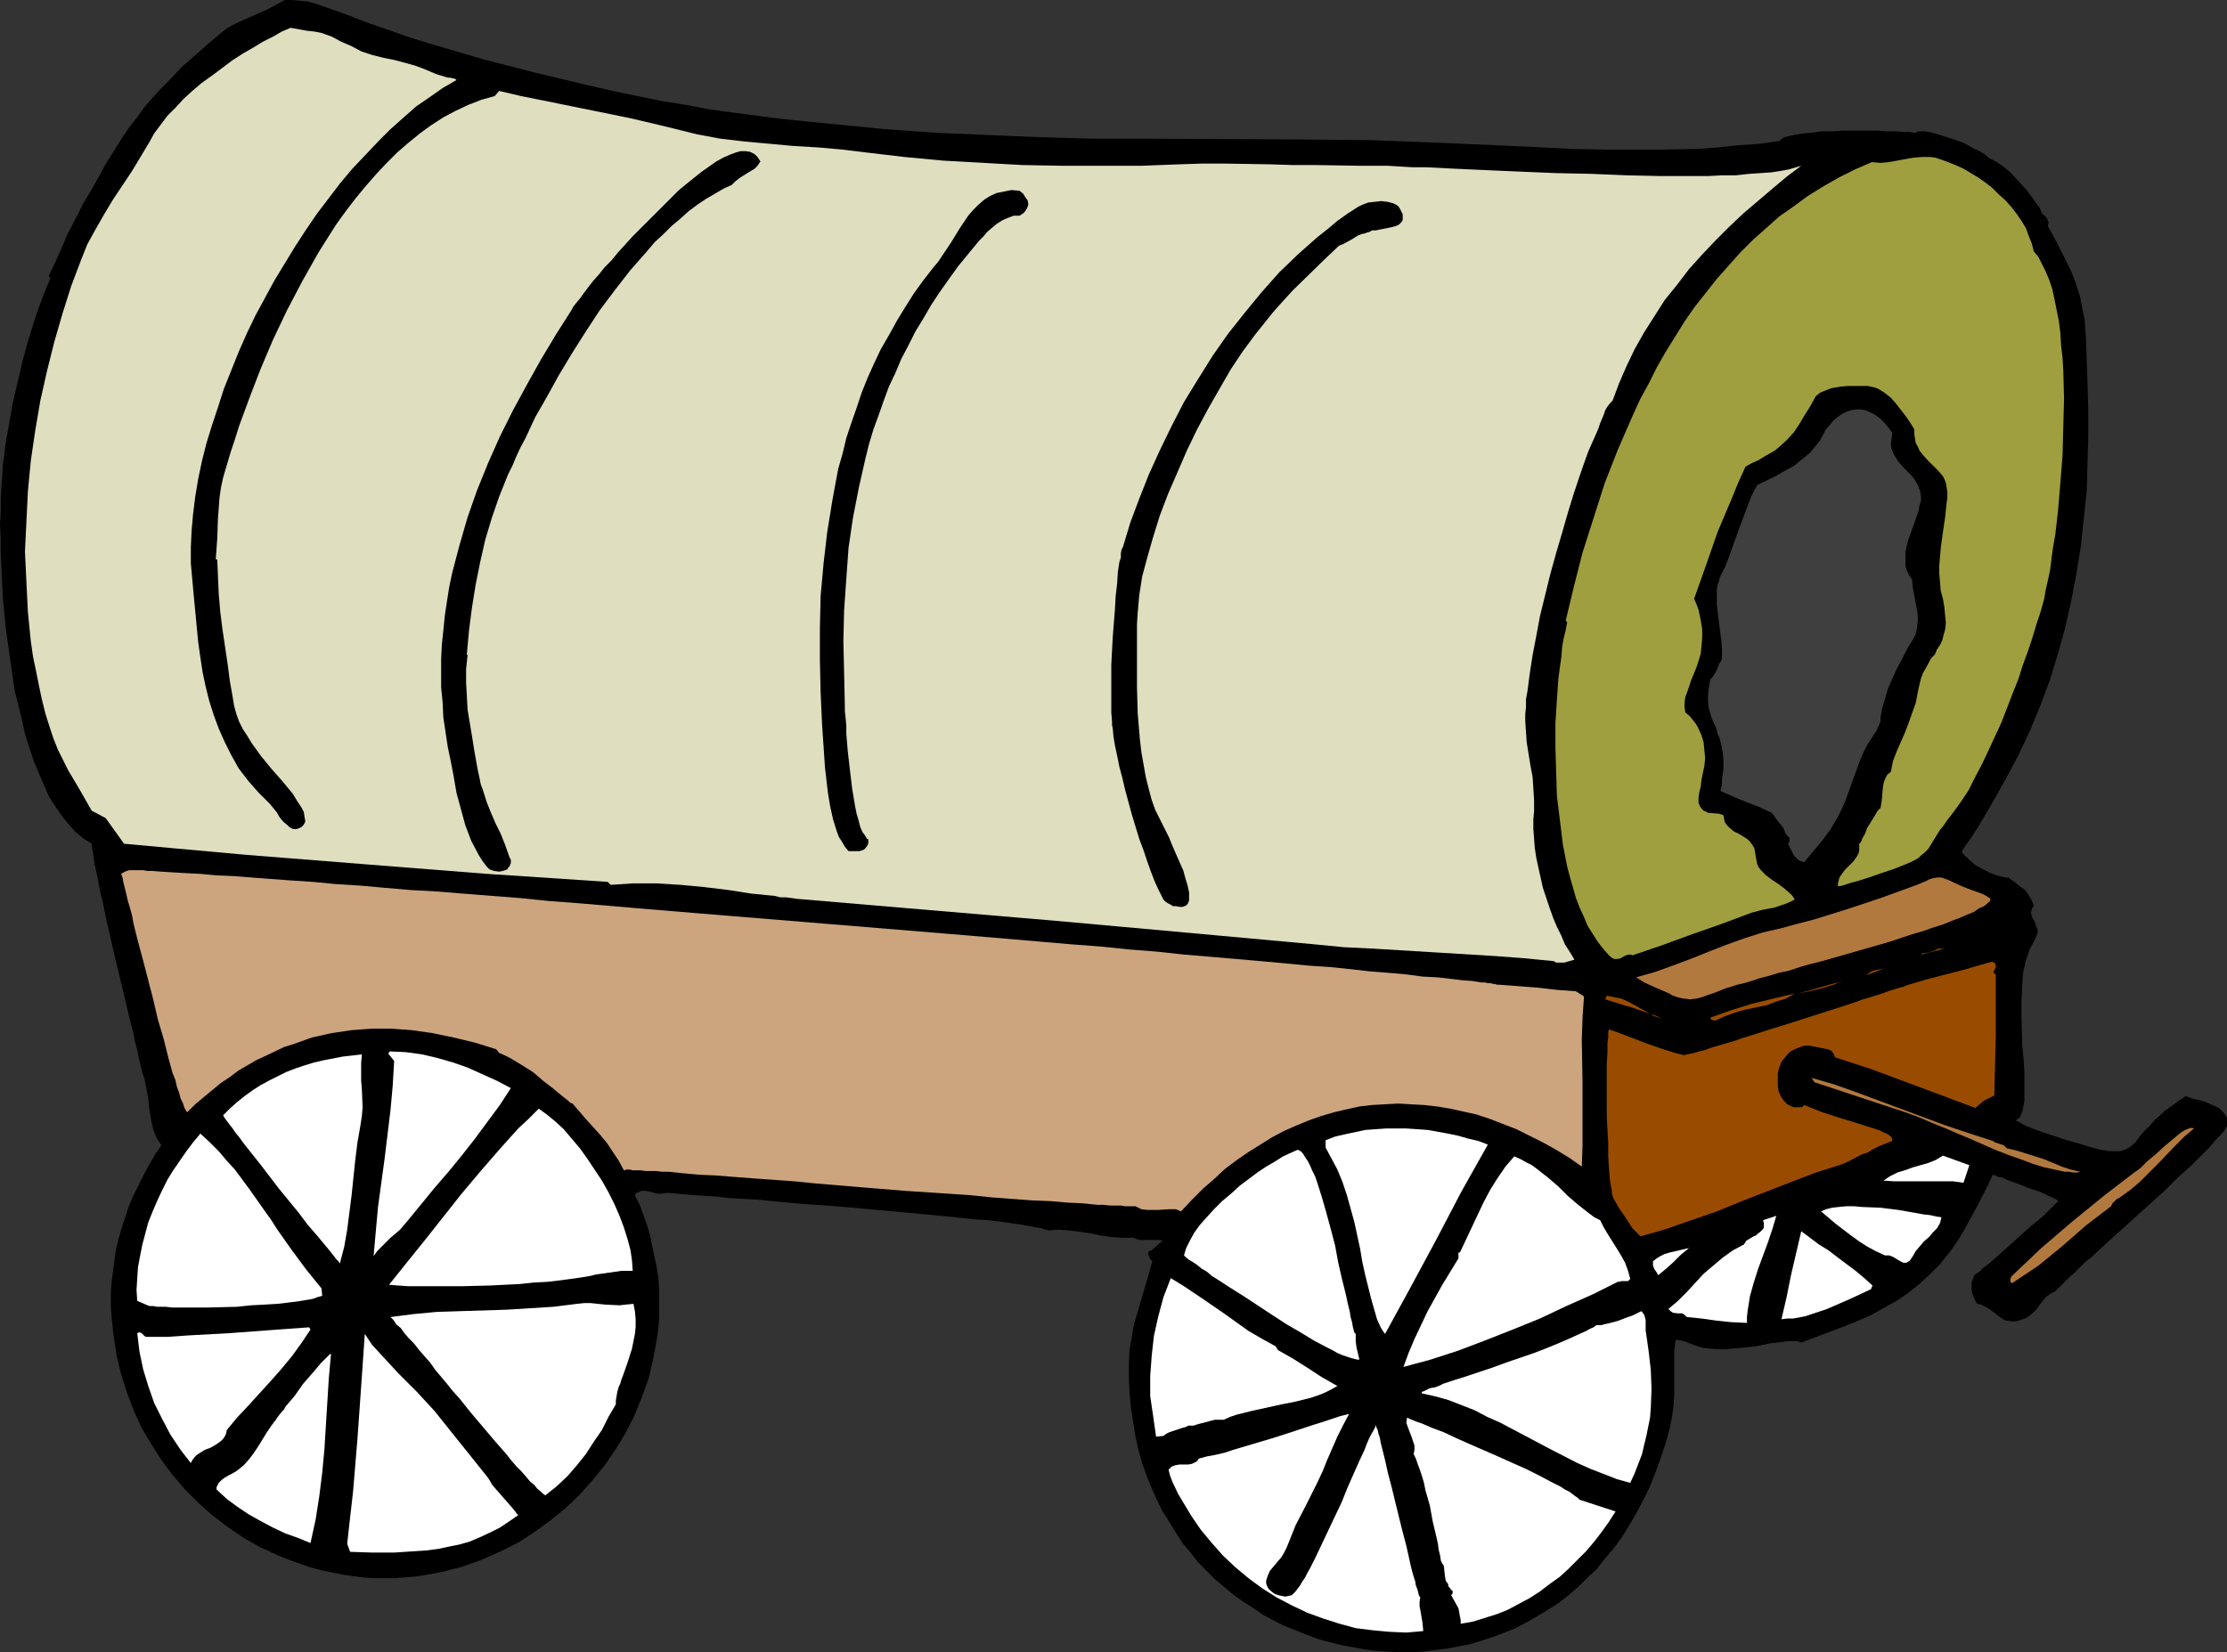
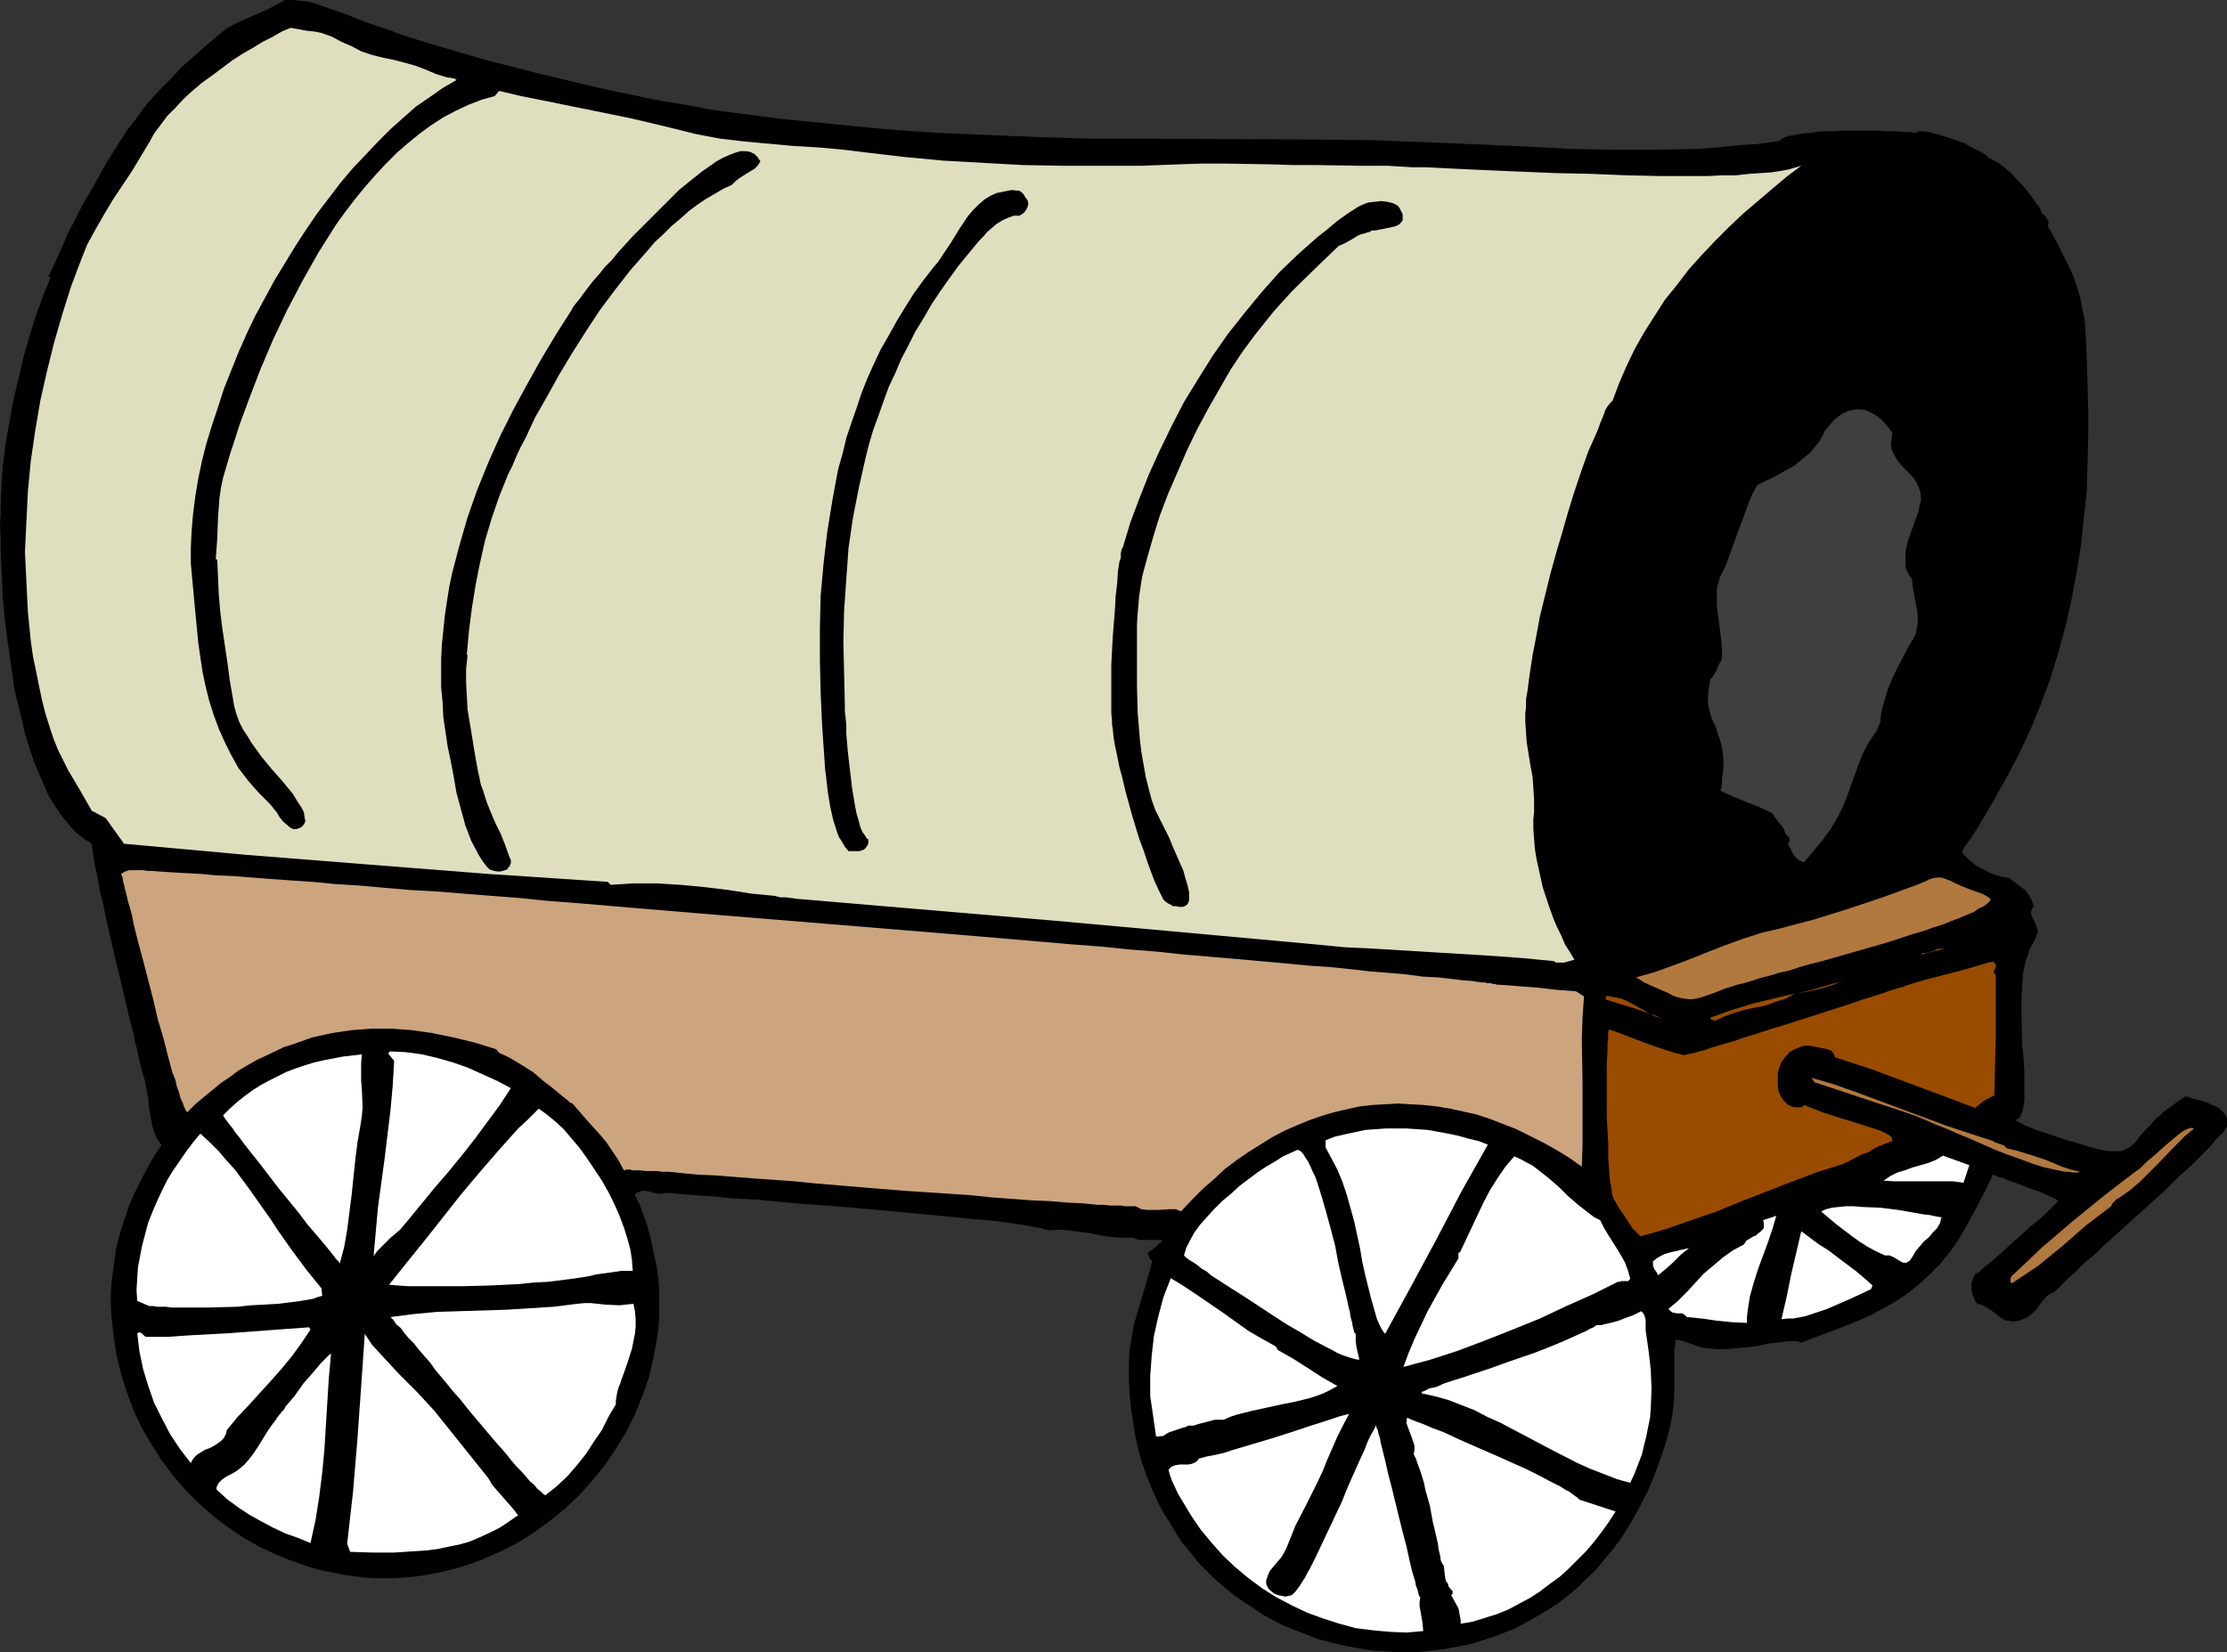
<svg xmlns="http://www.w3.org/2000/svg" xmlns:ns1="http://sodipodi.sourceforge.net/DTD/sodipodi-0.dtd" xmlns:ns2="http://www.inkscape.org/namespaces/inkscape" version="1.0" width="129.724mm" height="96.276mm" id="svg37" ns1:docname="Covered Wagon 04.wmf">
  <rect width="100%" height="100%" fill="#333333" stroke="none" />
  <ns1:namedview id="namedview37" pagecolor="#ffffff" bordercolor="#000000" borderopacity="0.25" ns2:showpageshadow="2" ns2:pageopacity="0.0" ns2:pagecheckerboard="0" ns2:deskcolor="#d1d1d1" ns2:document-units="mm" />
  <defs id="defs1">
    <pattern id="WMFhbasepattern" patternUnits="userSpaceOnUse" width="6" height="6" x="0" y="0" />
  </defs>
  <path style="fill:#000000;fill-opacity:1;fill-rule:evenodd;stroke:none" d="m 391.88,31.023 0.162,-0.323 0.323,-0.162 0.485,-0.323 0.646,-0.162 0.646,-0.162 0.808,-0.162 1.778,-0.323 1.939,-0.162 2.262,-0.323 h 2.424 l 2.424,-0.162 h 5.171 2.262 l 2.262,0.162 h 2.101 l 1.778,0.162 h 0.646 0.646 l 0.646,0.162 h 0.485 l 0.485,-0.323 h 0.646 0.808 l 1.131,0.162 1.131,0.323 1.131,0.323 2.586,0.808 2.747,0.969 1.131,0.646 1.131,0.646 1.131,0.485 0.808,0.485 0.646,0.485 0.485,0.485 0.646,0.323 0.646,0.323 0.808,0.485 0.97,0.646 0.808,0.646 0.97,0.808 1.778,1.939 1.778,1.939 1.454,1.939 0.646,0.969 0.646,0.808 0.323,0.646 0.323,0.808 0.646,0.485 0.485,0.646 0.323,0.808 -0.162,0.808 2.101,3.878 1.939,3.878 0.97,1.939 0.808,1.939 0.646,1.939 0.646,2.101 0.485,2.585 0.485,2.262 0.162,2.262 0.162,2.424 0.162,4.524 0.162,4.847 0.162,5.978 v 5.817 l -0.162,5.978 -0.162,5.978 -0.646,5.978 -0.646,6.14 -0.97,5.978 -1.131,5.978 -1.293,5.817 -1.616,5.817 -1.778,5.817 -2.101,5.655 -2.262,5.494 -2.586,5.494 -2.747,5.171 -2.909,5.171 -1.616,2.747 -1.616,2.747 -1.778,2.747 -0.97,1.293 -0.808,1.293 0.162,0.485 0.485,0.485 0.97,0.969 1.293,1.131 1.454,0.808 1.616,0.808 1.616,0.646 1.293,0.323 0.808,0.162 h 0.485 l 1.131,0.808 1.454,1.131 1.131,0.808 0.808,1.131 0.646,1.131 0.485,1.293 -0.323,0.323 -0.162,0.485 -0.162,0.485 v 0.323 l 0.323,0.969 0.485,0.808 0.323,0.969 0.323,0.808 v 0.646 l -0.162,0.485 -0.162,0.485 -0.323,0.646 -0.485,0.969 -0.646,1.131 -0.323,1.131 -0.485,1.293 -0.646,2.908 -0.162,2.908 -0.162,3.232 v 3.07 l 0.162,6.463 0.323,3.232 0.162,2.908 v 2.585 2.424 1.131 l -0.162,0.969 -0.162,0.808 -0.162,0.808 -0.323,0.646 -0.162,0.485 -0.485,0.323 -0.485,0.323 0.97,0.485 1.131,0.646 2.424,0.969 2.424,0.808 2.424,0.808 1.939,0.646 1.778,0.485 1.616,0.485 1.454,0.485 1.293,0.323 1.131,0.323 1.131,0.162 0.97,0.162 h 0.808 0.808 0.646 l 0.646,-0.162 1.131,-0.485 0.97,-0.646 0.808,-0.808 0.808,-1.131 0.97,-1.131 1.293,-1.293 1.293,-1.454 0.97,-0.808 0.808,-0.808 1.131,-0.808 1.131,-0.808 1.293,-0.969 1.293,-0.808 1.293,0.485 1.454,0.323 1.616,0.485 1.454,0.646 1.454,0.646 0.485,0.485 0.485,0.485 0.485,0.646 0.323,0.646 v 0.646 0.808 0.323 l -0.323,0.485 -0.485,0.808 -0.646,0.646 -0.808,0.808 -0.808,0.969 -0.97,1.131 -1.131,1.131 -1.293,1.293 -1.293,1.293 -2.909,2.585 -3.07,3.07 -3.232,2.908 -6.626,5.978 -3.232,2.908 -2.909,2.747 -1.454,1.131 -1.293,1.293 -1.131,1.131 -1.131,0.969 -0.97,0.969 -0.808,0.808 -0.646,0.646 -0.646,0.646 -0.97,0.485 -0.97,0.646 -0.808,0.969 -0.646,0.808 -0.646,0.969 -0.808,0.808 -0.97,0.808 -0.485,0.323 -0.808,0.323 -0.97,0.323 -0.808,0.162 h -0.646 l -0.808,-0.162 h -0.485 l -0.646,-0.323 -0.97,-0.646 -0.97,-0.808 -1.131,-0.808 -1.131,-0.646 -0.646,-0.323 -0.808,-0.162 -0.485,-0.646 -0.323,-0.808 -0.323,-0.808 -0.162,-0.808 v -0.808 -0.808 l 0.323,-0.808 0.323,-0.808 0.162,-0.162 0.162,-0.162 0.323,-0.162 0.485,-0.323 0.808,-0.808 1.293,-0.969 1.293,-1.131 1.454,-1.293 3.232,-2.908 3.232,-2.908 1.616,-1.293 1.293,-1.131 1.131,-1.131 0.97,-0.969 0.323,-0.323 0.323,-0.323 0.323,-0.162 v -0.162 l -0.162,-0.162 -0.485,-0.323 -0.646,-0.323 -0.808,-0.323 -0.97,-0.485 -1.131,-0.485 -2.424,-0.808 -1.131,-0.485 -1.293,-0.485 -2.262,-0.808 -0.97,-0.485 -0.97,-0.162 -0.646,-0.323 -0.485,-0.162 -0.97,2.101 -0.97,1.939 -1.939,3.716 -1.939,3.555 -1.778,3.07 -1.939,2.747 -2.101,2.585 -2.262,2.262 -2.262,2.101 -2.424,1.939 -2.586,1.777 -2.909,1.616 -2.909,1.616 -3.394,1.454 -3.717,1.454 -3.878,1.454 -4.202,1.616 -0.808,-0.323 h -0.97 -1.131 l -1.293,0.162 -1.293,0.162 -1.454,0.162 -3.07,0.646 -3.232,0.323 -3.394,0.323 h -1.616 l -1.778,-0.162 -1.616,-0.162 -1.616,-0.485 -2.101,-0.808 -1.131,-0.323 -1.131,-0.162 -0.323,2.424 v 2.424 2.424 2.424 2.262 l -0.162,2.585 -0.323,2.424 -0.485,2.424 -0.97,3.555 -1.131,3.393 -1.131,3.07 -1.293,3.232 -1.454,2.908 -1.454,2.747 -1.616,2.747 -1.616,2.585 -1.778,2.424 -1.939,2.262 -1.778,2.262 -2.101,1.939 -1.939,1.939 -2.262,1.939 -2.101,1.616 -2.262,1.454 -2.424,1.454 -2.262,1.293 -2.424,1.293 -2.424,0.969 -2.586,0.969 -2.424,0.808 -2.586,0.808 -2.586,0.485 -2.586,0.485 -2.586,0.323 -2.586,0.323 -2.586,0.162 h -2.586 l -2.586,-0.162 -2.586,-0.162 -2.586,-0.323 -2.586,-0.485 -2.586,-0.485 -2.586,-0.646 -2.424,-0.646 -2.586,-0.969 -2.424,-0.969 -2.424,-0.969 -2.262,-1.131 -2.424,-1.293 -2.101,-1.454 -2.262,-1.454 -2.101,-1.454 -2.101,-1.777 -1.939,-1.616 -1.939,-1.939 -1.939,-1.939 -1.616,-2.101 -1.778,-2.101 -1.454,-2.262 -1.454,-2.424 -1.454,-2.262 -1.293,-2.585 -1.131,-2.585 -1.131,-2.747 -0.97,-2.747 -0.808,-2.908 -0.646,-2.908 -0.485,-3.07 -0.485,-3.07 -0.323,-3.232 -0.162,-3.393 v -3.393 l 0.162,-3.07 0.485,-2.747 0.485,-2.747 0.808,-2.747 0.808,-2.747 0.808,-2.747 0.808,-2.747 0.808,-2.908 -0.162,-0.162 -0.323,-0.323 -0.323,-0.808 -0.162,-0.323 0.162,-0.485 0.162,-0.162 0.485,-0.162 2.424,-2.101 -0.808,-0.162 h -0.808 -0.808 -2.586 l -0.646,-0.162 -0.808,-0.323 h -2.424 l -2.424,-0.162 -2.262,-0.323 -2.262,-0.485 -2.262,-0.323 -2.424,-0.323 -2.424,-0.162 -2.262,0.162 -0.323,-0.162 h -0.323 l -0.808,-0.323 -1.131,-0.162 -1.616,-0.323 -1.939,-0.323 -2.101,-0.323 -2.424,-0.323 -2.586,-0.323 -2.747,-0.162 -3.07,-0.323 -3.07,-0.323 -3.394,-0.323 -6.949,-0.646 -7.11,-0.646 -7.272,-0.646 -7.11,-0.485 -3.394,-0.323 -3.555,-0.323 -3.232,-0.323 -3.07,-0.162 -2.909,-0.162 -2.747,-0.323 -2.586,-0.162 -2.262,-0.162 -2.101,-0.162 -1.778,-0.162 -1.454,-0.162 h -1.131 l -0.97,0.162 h -0.808 l -1.939,-0.485 -0.808,-0.162 h -0.808 l -0.646,0.323 -0.485,0.162 -0.323,0.485 1.131,2.262 0.808,2.262 0.808,2.262 0.646,2.262 0.485,2.424 0.485,2.262 0.485,2.262 0.323,2.262 0.162,2.262 v 2.262 2.262 2.262 l -0.162,2.101 -0.323,2.262 -0.808,4.363 -0.97,4.201 -1.454,4.04 -1.616,4.039 -1.939,3.878 -2.262,3.716 -2.424,3.555 -2.747,3.393 -2.909,3.232 -3.07,2.908 -3.394,2.747 -3.555,2.585 -3.555,2.262 -3.878,1.939 -4.04,1.777 -4.04,1.454 -4.363,1.131 -4.202,0.808 -2.262,0.323 -2.262,0.162 -2.101,0.162 h -2.262 -2.262 l -2.262,-0.162 -2.424,-0.323 -2.262,-0.323 -4.686,-0.969 -2.424,-0.646 -2.262,-0.808 -2.262,-0.808 -2.424,-0.969 -3.878,-1.777 -3.717,-2.101 -3.555,-2.424 -3.394,-2.585 -3.07,-2.747 -2.909,-2.908 -2.747,-3.232 -2.424,-3.232 -2.262,-3.555 -2.101,-3.555 -1.778,-3.878 -1.454,-3.878 -1.293,-4.04 -0.97,-4.04 -0.646,-4.201 -0.485,-4.363 -0.162,-2.585 v -2.424 l 0.162,-2.585 0.323,-2.424 0.323,-2.424 0.323,-2.424 0.646,-2.585 0.646,-2.262 0.808,-2.424 0.808,-2.424 0.97,-2.262 1.131,-2.262 1.131,-2.262 1.131,-2.101 1.293,-2.262 1.454,-2.101 -0.97,-1.454 -0.646,-1.454 -0.485,-1.777 -0.323,-1.777 -0.323,-1.939 -0.162,-1.939 -0.323,-1.777 -0.323,-1.616 -0.162,-0.808 -0.323,-0.969 -0.323,-1.131 -0.323,-1.293 -0.323,-1.454 -0.323,-1.616 -0.485,-1.777 -0.323,-1.777 -0.97,-3.716 -0.97,-4.201 -2.101,-8.725 -0.97,-4.201 -0.97,-4.201 -0.808,-4.039 -0.485,-1.777 -0.323,-1.777 -0.323,-1.777 -0.323,-1.454 -0.323,-1.454 -0.162,-1.131 -0.162,-1.131 -0.162,-0.969 -0.162,-0.808 v -0.485 l -1.778,-1.131 -1.778,-1.454 -1.454,-1.616 -1.454,-1.777 -1.454,-2.101 -1.454,-2.262 -1.131,-2.585 -1.131,-2.585 -1.131,-2.747 -0.97,-2.908 -0.97,-3.07 -0.646,-3.07 -0.808,-3.232 -0.808,-3.232 -0.97,-6.786 -0.97,-6.786 -0.646,-6.786 -0.323,-6.625 -0.162,-3.232 v -3.232 L 0,115.53 0.162,112.621 v -2.747 l 0.162,-2.747 0.162,-2.424 0.162,-2.424 0.323,-2.101 0.162,-1.939 0.808,-4.524 0.808,-4.686 1.131,-4.847 1.131,-4.847 1.293,-4.686 1.454,-4.686 1.616,-4.524 1.778,-4.363 -0.485,-0.162 1.454,-3.07 1.454,-3.232 1.293,-3.07 1.616,-3.07 1.778,-3.555 1.939,-3.232 1.616,-2.908 1.616,-2.908 1.616,-2.585 1.616,-2.585 1.616,-2.424 1.778,-2.262 1.616,-2.262 1.939,-2.262 1.939,-2.101 2.262,-2.262 2.262,-2.424 2.586,-2.262 L 45.571,9.856 48.642,7.271 50.096,6.14 51.874,5.171 59.146,1.939 60.923,0.969 62.701,0 h 1.616 l 1.778,0.162 1.616,0.162 1.778,0.485 3.232,1.131 3.232,1.131 4.525,1.777 4.686,1.616 5.01,1.777 5.333,1.616 5.494,1.616 5.494,1.616 11.312,2.908 11.474,2.747 5.656,1.293 5.494,1.131 5.494,1.131 5.171,0.808 5.01,0.969 4.686,0.646 11.15,1.454 11.312,1.131 11.474,1.131 11.474,0.808 11.312,0.485 11.474,0.485 11.312,0.323 h 11.474 l 33.29,0.162 16.645,0.162 8.403,0.323 8.403,0.323 18.261,0.808 9.211,0.485 9.211,0.162 h 9.211 l 9.211,-0.162 4.525,-0.323 4.525,-0.485 4.686,-0.323 z" id="path1" />
  <path style="fill:#dfdfbf;fill-opacity:1;fill-rule:evenodd;stroke:none" d="m 100.515,17.612 -3.07,1.777 -2.747,1.939 -3.07,2.101 -2.747,2.424 -2.909,2.585 -2.747,2.747 -2.747,2.908 -2.909,3.07 -2.586,3.07 -2.586,3.393 -2.586,3.393 -2.424,3.555 -2.424,3.716 -2.262,3.716 -2.262,3.716 -2.101,3.878 -2.101,3.878 -1.939,4.039 -1.778,4.039 -1.616,4.039 -1.616,4.039 -1.293,4.039 -1.293,3.878 -1.293,4.201 -0.97,3.878 -0.808,3.878 -0.646,3.878 -0.485,3.878 -0.323,3.716 -0.162,3.555 v 3.555 l 0.323,3.555 0.323,3.555 0.323,3.393 0.646,6.786 0.485,3.393 0.485,3.232 0.646,3.07 0.808,3.232 0.97,3.07 1.131,3.07 1.293,2.908 1.454,2.908 1.616,2.908 2.101,2.747 2.262,2.585 2.586,2.585 0.646,0.808 0.808,0.969 0.646,1.131 0.808,0.969 0.97,0.808 0.323,0.323 0.485,0.323 0.485,0.162 h 0.646 l 0.485,-0.162 0.646,-0.323 0.323,-0.323 0.323,-0.485 0.162,-0.485 -0.162,-0.808 -0.162,-1.131 -0.323,-0.646 -0.162,-0.323 -0.97,-1.454 -0.97,-1.616 -2.262,-2.747 -2.424,-2.747 -2.262,-2.747 -2.101,-2.908 -0.97,-1.616 -0.97,-1.454 -0.808,-1.616 -0.646,-1.777 -0.485,-1.777 -0.323,-1.939 -0.646,-3.716 -0.485,-3.716 -1.131,-7.594 -0.485,-3.878 -0.323,-3.878 -0.162,-3.716 -0.162,-3.716 -0.323,-0.162 0.162,-2.262 0.162,-2.262 0.162,-4.524 0.162,-2.101 0.162,-2.262 0.323,-2.262 0.485,-2.262 0.808,-2.747 0.808,-2.747 0.97,-2.908 0.97,-3.07 1.131,-3.07 1.131,-3.07 2.424,-6.302 2.747,-6.463 3.07,-6.463 3.394,-6.463 3.555,-6.302 1.939,-3.07 1.939,-3.07 2.101,-2.908 2.101,-2.747 2.262,-2.747 2.262,-2.585 2.262,-2.424 2.424,-2.424 2.424,-2.101 2.586,-2.101 2.424,-1.777 2.747,-1.777 2.747,-1.454 2.747,-1.293 2.909,-1.131 2.909,-0.808 0.97,-1.131 4.848,1.131 4.848,0.969 9.534,1.939 9.534,1.939 4.848,1.131 4.686,1.131 2.586,0.646 2.586,0.646 5.171,0.969 5.494,0.646 5.333,0.485 5.333,0.485 5.494,0.323 5.333,0.485 5.333,0.646 8.242,0.969 8.565,0.808 8.726,0.485 8.726,0.485 8.888,0.162 h 8.565 8.726 l 8.403,-0.323 5.01,-0.162 h 4.848 l 10.019,0.162 5.01,0.162 h 5.01 l 10.019,0.162 h 1.778 1.939 2.262 l 2.586,0.162 2.747,0.162 h 2.909 l 3.232,0.162 3.232,0.162 3.555,0.162 3.555,0.162 7.434,0.323 7.757,0.323 7.757,0.162 7.757,0.323 7.434,0.162 h 10.504 l 3.07,-0.162 h 3.07 l 2.909,-0.323 2.424,-0.162 2.424,-0.162 2.101,-0.323 1.778,-0.323 1.616,-0.485 1.131,-0.323 -3.232,2.424 -3.07,2.585 -3.232,2.747 -3.232,2.747 -3.07,2.908 -3.07,3.07 -2.909,3.07 -2.909,3.232 -2.586,3.393 -2.747,3.393 -2.262,3.555 -2.262,3.555 -2.101,3.716 -1.778,3.716 -1.616,3.716 -1.454,3.878 -0.485,0.485 -0.646,0.808 -0.485,0.808 -0.323,0.969 -0.808,1.939 -0.323,0.969 -0.323,0.808 -0.646,1.454 -0.646,1.454 -0.646,1.454 -0.646,1.777 -1.293,3.716 -1.293,3.878 -1.293,4.201 -1.293,4.524 -1.293,4.363 -1.293,4.686 -2.262,9.21 -0.808,4.363 -0.808,4.201 -0.646,4.201 -0.485,3.716 -0.323,1.777 v 1.777 l -0.162,1.454 v 1.616 l 0.162,2.424 0.162,2.262 0.808,5.009 0.485,2.585 0.162,2.424 0.162,2.585 v 2.585 l -0.162,1.777 v 2.101 l 0.162,2.101 0.162,2.101 0.323,2.101 0.485,2.262 0.97,4.363 1.454,4.363 0.808,2.262 0.808,1.939 0.97,1.939 0.808,1.939 1.131,1.777 0.97,1.616 -2.262,0.646 h -0.646 -0.485 -0.646 l -0.485,-0.323 -6.626,-0.646 -6.464,-0.485 -13.251,-0.808 -13.251,-0.808 -6.626,-0.323 -6.626,-0.646 -28.28,-2.585 -28.603,-2.585 -57.045,-4.847 -2.262,-0.323 h -1.293 l -1.293,-0.323 -5.01,-0.485 -5.171,-0.808 -5.333,-0.646 -5.171,-0.485 -5.333,-0.323 h -2.586 -2.586 l -2.424,0.162 -2.424,0.162 -0.646,-0.646 -26.664,-1.777 -26.664,-2.101 -26.502,-2.101 -26.664,-2.424 -4.04,-5.655 -3.07,-1.616 -1.293,-2.262 -1.293,-2.262 -2.586,-4.363 -1.131,-2.262 -1.131,-2.262 -0.97,-2.424 -0.808,-2.424 -0.97,-3.07 -0.808,-3.232 -0.646,-3.07 -0.646,-3.232 -0.646,-3.07 -0.485,-3.393 -0.646,-6.463 -0.323,-6.625 -0.323,-6.625 0.323,-6.625 0.323,-6.625 0.646,-6.786 0.97,-6.625 1.131,-6.625 1.454,-6.463 1.616,-6.463 1.778,-6.14 1.939,-6.14 2.262,-5.978 1.293,-3.232 1.778,-3.232 1.939,-3.393 1.939,-3.232 4.202,-6.302 1.939,-3.232 1.939,-3.232 0.97,-1.777 1.454,-1.939 1.454,-1.939 1.778,-1.777 1.778,-1.939 1.939,-1.777 2.101,-1.777 2.262,-1.616 4.525,-3.393 2.262,-1.454 2.262,-1.293 2.101,-1.293 2.262,-1.131 1.939,-1.131 1.939,-0.808 1.778,0.323 1.778,0.323 1.616,0.162 1.616,0.323 2.262,0.808 2.101,1.131 2.262,0.969 2.101,1.131 2.424,0.808 2.586,0.646 2.424,0.485 2.424,0.646 2.262,0.646 2.101,0.808 2.262,0.969 2.101,0.646 0.646,0.162 h 0.485 l 0.485,0.162 h 0.323 z" id="path2" />
  <path style="fill:#000000;fill-opacity:1;fill-rule:evenodd;stroke:none" d="m 167.417,35.548 -0.646,0.969 -0.646,0.646 -0.808,0.485 -0.808,0.485 -1.778,1.131 -0.808,0.646 -0.808,0.808 -1.778,0.808 -1.939,1.131 -1.939,1.131 -1.939,1.293 -1.939,1.454 -1.778,1.616 -1.939,1.616 -1.778,1.777 -1.939,1.777 -1.778,2.101 -3.555,4.039 -3.394,4.363 -3.394,4.524 -3.07,4.686 -3.07,4.847 -2.909,4.847 -2.586,4.686 -2.586,4.524 -2.101,4.524 -1.131,2.101 -0.97,2.101 -0.808,1.939 -0.97,1.939 -1.939,4.847 -1.616,4.686 -1.454,4.847 -1.131,5.009 -0.97,4.847 -0.808,5.009 -0.646,5.009 -0.485,5.332 0.162,0.162 -0.323,3.07 v 2.908 l 0.162,2.908 0.162,3.07 0.97,5.817 0.485,3.07 0.485,2.747 0.323,1.777 0.323,1.454 0.323,1.616 0.485,1.293 0.808,2.585 0.97,2.424 0.97,2.262 1.131,2.262 0.97,2.424 0.97,2.747 0.323,0.646 v 0.646 l -0.162,0.485 -0.162,0.323 -0.323,0.323 -0.162,0.323 -0.97,0.323 -0.808,0.162 -1.131,-0.162 -0.97,-0.323 -0.646,-0.646 -0.97,-1.293 -0.808,-1.293 -1.616,-3.07 -1.293,-3.393 -0.97,-3.555 -0.97,-3.555 -0.646,-3.716 -0.646,-3.393 -0.646,-3.07 -0.485,-3.232 -0.485,-3.232 -0.162,-3.393 -0.323,-3.232 v -3.07 -3.232 l 0.162,-3.232 0.323,-3.07 0.323,-3.232 0.485,-3.232 0.485,-3.07 0.646,-3.07 1.616,-6.14 1.778,-6.14 2.101,-5.978 2.424,-5.978 2.586,-5.817 2.909,-5.817 3.07,-5.655 3.07,-5.494 3.394,-5.655 3.394,-5.332 0.323,-0.646 0.646,-0.808 0.808,-0.969 0.808,-1.131 0.97,-1.293 1.131,-1.454 1.293,-1.454 1.293,-1.616 1.454,-1.454 1.454,-1.777 3.232,-3.555 3.394,-3.393 3.394,-3.393 3.394,-3.393 1.778,-1.454 1.616,-1.293 1.616,-1.293 1.616,-1.131 1.616,-1.131 1.454,-0.808 1.454,-0.646 1.293,-0.485 1.131,-0.323 h 1.131 l 0.97,0.162 0.97,0.485 0.646,0.646 z" id="path3" />
-   <path style="fill:#9f9f3f;fill-opacity:1;fill-rule:evenodd;stroke:none" d="m 447.793,55.422 0.97,1.131 0.808,1.616 0.808,1.616 0.808,1.939 0.646,1.939 0.485,2.262 0.485,2.424 0.485,2.424 0.323,2.585 0.162,2.747 0.323,2.747 0.162,2.908 0.162,5.978 -0.162,6.14 -0.162,6.302 -0.485,6.14 -0.485,5.817 -0.323,2.908 -0.323,2.747 -0.485,2.747 -0.323,2.424 -0.323,2.585 -0.485,2.262 -0.485,2.101 -0.323,1.939 -0.485,1.777 -0.485,1.616 -0.808,2.424 -0.808,2.747 -0.97,2.908 -1.131,3.07 -0.97,3.07 -1.293,3.232 -2.424,6.302 -2.909,6.302 -1.454,3.07 -1.454,2.747 -1.454,2.908 -1.616,2.424 -1.616,2.262 -1.616,2.101 -0.646,0.969 -0.808,0.969 -1.293,2.101 -1.293,2.101 -0.808,0.808 -0.808,0.646 -0.485,0.485 -0.808,0.485 -0.97,0.485 -1.131,0.485 -2.424,0.969 -2.909,0.969 -2.747,0.969 -2.586,0.808 -1.293,0.323 -0.97,0.323 -0.97,0.323 -0.97,0.162 v -0.646 l 0.162,-0.646 0.162,-0.646 0.323,-0.485 0.808,-1.131 0.97,-0.969 0.97,-0.969 0.808,-1.131 0.323,-0.646 0.162,-0.646 v -0.646 -0.808 l 0.162,-0.162 0.162,-0.162 0.162,-0.323 0.162,-0.485 0.646,-1.131 0.485,-1.293 0.808,-1.293 0.808,-1.293 0.646,-1.131 0.323,-0.323 0.323,-0.323 0.162,-0.969 0.162,-1.131 0.162,-2.101 0.162,-1.131 0.323,-0.969 0.485,-0.969 0.808,-0.646 0.485,-2.424 0.808,-2.101 1.778,-4.04 0.808,-2.101 0.808,-2.262 0.808,-2.262 0.485,-2.585 0.323,-1.454 0.323,-1.293 0.485,-1.293 0.646,-1.131 1.131,-2.101 0.808,-0.808 0.485,-1.131 0.646,-0.969 0.485,-0.969 0.323,-1.293 0.323,-1.131 0.162,-1.454 -0.162,-1.616 -0.162,-1.777 -0.323,-1.939 -0.485,-1.777 -0.162,-1.939 -0.162,-1.777 v -1.777 l 0.323,-3.878 0.485,-3.555 0.485,-3.232 0.162,-1.616 0.162,-1.454 0.162,-1.293 v -1.293 l -0.162,-0.969 -0.162,-0.969 -0.323,-0.808 -0.323,-0.646 -0.97,-1.131 -1.293,-1.293 -1.131,-1.131 -1.131,-1.293 -0.646,-0.808 -0.323,-0.808 -0.485,-0.808 -0.162,-0.969 -0.162,-0.969 v -1.131 l -0.808,-1.293 -0.97,-1.454 -1.131,-1.454 -1.131,-1.454 -1.131,-1.293 -1.454,-1.131 -1.293,-0.808 -0.808,-0.323 -0.808,-0.162 -0.646,-0.162 h -0.808 -1.616 -1.939 l -1.778,0.162 -1.939,0.323 -1.616,0.646 -0.808,0.323 -0.646,0.485 -0.485,0.485 -0.323,0.646 -0.808,1.454 -0.808,1.293 -0.808,1.293 -0.646,1.131 -1.293,1.939 -1.616,1.777 -1.616,1.454 -0.97,0.808 -1.131,0.646 -1.131,0.646 -1.293,0.808 -1.454,0.646 -1.454,0.808 -1.616,3.555 -1.454,3.555 -3.07,7.271 -2.586,7.433 -2.586,7.271 0.485,1.131 0.485,1.293 0.485,2.262 0.323,2.101 v 1.939 l -0.162,1.777 -0.162,1.616 -0.485,1.616 -0.485,1.454 -1.131,2.747 -0.808,2.424 -0.485,1.293 -0.162,1.131 v 1.131 l 0.162,1.131 0.97,0.808 1.293,1.616 0.485,0.808 0.808,1.777 0.485,1.616 0.162,1.777 0.162,1.616 -0.162,1.777 -0.323,1.454 -0.323,1.616 -0.162,1.454 -0.323,1.293 -0.162,1.131 v 1.131 l 0.323,0.808 0.485,0.646 0.323,0.323 0.485,0.162 0.485,0.323 h 0.485 l 1.939,0.162 0.485,0.162 0.485,0.162 0.162,0.969 0.162,0.646 0.485,0.646 0.485,0.485 0.97,0.808 1.293,0.646 1.293,0.808 0.485,0.323 0.485,0.485 0.485,0.646 0.485,0.808 0.162,0.808 0.162,1.131 0.162,0.808 0.162,0.808 0.323,0.646 0.485,0.646 1.131,1.131 1.293,0.969 1.454,0.969 1.293,0.969 1.293,1.131 0.485,0.485 0.485,0.808 -0.97,0.485 -1.131,0.485 -2.424,0.808 -2.586,0.485 -2.424,0.646 -6.464,2.424 -6.464,2.262 -6.626,2.424 -6.626,2.262 -0.323,-0.162 h -0.485 l -0.646,0.162 -0.646,0.323 -0.485,0.323 -0.646,0.162 h -0.646 -0.162 l -0.323,-0.162 -0.485,-0.323 -0.323,-0.323 -1.293,-1.454 -1.131,-1.454 -1.131,-1.777 -1.131,-1.777 -0.808,-1.939 -0.97,-2.101 -0.808,-2.101 -0.646,-2.262 -0.646,-2.262 -0.646,-2.424 -0.97,-5.009 -0.646,-5.332 -0.646,-5.171 -0.162,-5.332 -0.162,-5.494 v -5.171 l 0.323,-5.171 0.323,-4.686 0.323,-2.424 0.323,-2.262 0.162,-2.101 0.323,-1.939 0.485,-1.939 0.323,-1.777 v 0 l -0.323,-0.323 1.778,-7.433 1.939,-7.594 2.424,-7.594 2.424,-7.594 2.909,-7.433 1.616,-3.716 1.616,-3.716 1.616,-3.555 1.939,-3.555 1.778,-3.555 1.939,-3.393 2.101,-3.393 2.101,-3.393 2.262,-3.232 2.424,-3.07 2.424,-3.07 2.586,-2.908 2.586,-2.908 2.747,-2.747 2.909,-2.585 2.909,-2.585 3.232,-2.262 3.07,-2.262 3.394,-2.101 3.394,-1.939 3.555,-1.777 3.717,-1.616 1.939,0.162 1.778,-0.162 3.555,-0.646 1.778,-0.323 1.939,-0.162 h 0.97 0.97 l 1.131,0.162 0.97,0.323 1.778,0.646 1.616,0.646 1.778,0.808 1.616,0.969 1.616,0.969 1.616,1.131 1.454,1.131 1.454,1.454 1.454,1.293 1.293,1.454 1.131,1.454 1.131,1.616 0.97,1.616 0.646,1.777 0.646,1.616 z" id="path4" />
  <path style="fill:#000000;fill-opacity:1;fill-rule:evenodd;stroke:none" d="m 224.462,47.505 h -1.293 l -1.293,0.485 -1.131,0.485 -1.293,0.808 -0.97,0.808 -1.131,0.969 -0.808,0.969 -0.97,0.969 -2.262,2.747 -2.262,2.747 -2.101,2.908 -1.939,2.747 -1.939,2.908 -1.778,3.07 -1.778,2.908 -1.454,2.908 -1.616,3.07 -1.293,3.07 -1.454,3.07 -1.131,3.07 -1.131,3.232 -1.131,3.07 -0.97,3.232 -0.808,3.232 -1.454,6.463 -1.293,6.625 -0.97,6.625 -0.485,6.786 -0.485,6.948 -0.162,6.786 0.162,6.948 0.162,7.11 v 1.293 l 0.162,1.454 0.162,1.777 v 1.777 l 0.323,3.878 0.485,4.201 0.485,4.04 0.323,1.939 0.323,1.939 0.323,1.616 0.485,1.616 0.323,1.293 0.485,1.131 0.485,0.646 0.485,0.808 0.323,0.162 v 0.485 0.323 l -0.162,0.485 -0.485,0.646 -0.323,0.323 -0.485,0.162 -0.485,0.162 h -1.131 -1.293 l -0.808,-0.969 -0.646,-1.131 -0.646,-0.969 -0.485,-1.293 -0.808,-2.585 -0.646,-2.908 -0.485,-2.908 -0.323,-2.747 -0.162,-1.454 -0.162,-1.293 -0.162,-2.424 -0.485,-7.11 -0.323,-7.11 -0.162,-7.11 v -7.11 l 0.162,-7.11 0.646,-7.11 0.808,-6.948 1.131,-6.948 0.646,-3.555 0.646,-3.393 0.97,-3.393 0.808,-3.393 1.131,-3.393 1.131,-3.232 1.131,-3.393 1.293,-3.232 1.454,-3.232 1.454,-3.07 1.778,-3.07 1.778,-3.232 1.778,-2.908 1.939,-3.07 2.101,-2.908 2.262,-2.908 0.97,-1.131 0.97,-1.454 1.939,-2.908 1.778,-2.908 1.939,-2.908 1.131,-1.293 1.131,-1.131 1.293,-1.131 1.293,-0.808 1.454,-0.646 1.616,-0.323 1.616,-0.323 1.778,0.162 0.808,0.646 0.485,0.808 0.485,0.646 0.162,0.808 -0.162,0.646 -0.323,0.646 -0.485,0.646 z" id="path5" />
  <path style="fill:#000000;fill-opacity:1;fill-rule:evenodd;stroke:none" d="m 300.576,51.382 -0.808,0.162 -0.808,0.323 -1.293,0.808 -1.454,0.808 -0.646,0.323 -0.808,0.323 -3.394,3.232 -6.787,6.625 -3.232,3.555 -1.131,1.293 -1.293,1.616 -1.293,1.616 -1.293,1.616 -2.747,3.716 -2.586,3.878 -2.424,4.201 -2.586,4.524 -2.424,4.524 -2.262,4.686 -2.101,4.847 -2.101,4.847 -1.778,4.686 -1.454,4.686 -1.293,4.524 -1.131,4.201 -0.323,2.101 -0.323,2.101 -0.162,1.939 -0.162,1.777 -0.162,2.585 v 2.424 2.747 8.564 l 0.162,5.817 0.485,5.817 0.323,2.747 0.485,2.747 0.485,2.747 0.646,2.585 0.646,2.424 0.808,2.262 0.162,0.323 0.162,0.323 0.485,0.969 0.323,0.646 0.323,0.646 0.808,1.616 0.808,1.616 0.646,1.616 1.616,3.716 0.808,1.777 0.485,1.777 0.485,1.616 0.323,1.454 v 1.293 0.485 l -0.162,0.485 -0.162,0.323 -0.323,0.323 -0.323,0.162 -0.485,0.162 h -0.646 l -0.808,-0.162 h -0.646 l -0.485,-0.323 -0.646,-0.323 -0.485,-0.323 -0.485,-0.485 -0.323,-0.646 -0.808,-1.616 -0.808,-1.777 -0.808,-2.101 -0.808,-2.262 -0.808,-2.424 -0.97,-2.585 -1.616,-5.332 -1.454,-5.332 -0.646,-2.747 -0.646,-2.424 -0.485,-2.424 -0.485,-2.262 -0.323,-1.939 -0.162,-1.777 -0.162,-0.808 v -0.808 l -0.162,-1.939 v -7.594 -2.908 l 0.323,-6.14 0.485,-6.14 0.162,-2.908 0.323,-2.747 0.162,-2.585 0.323,-2.101 0.323,-0.969 v -0.969 l 0.162,-0.808 0.323,-0.646 1.616,-5.332 1.939,-5.171 2.101,-5.332 2.424,-5.332 2.586,-5.332 2.747,-5.332 3.07,-5.009 3.232,-5.171 3.394,-4.847 3.717,-4.686 3.717,-4.524 3.878,-4.363 4.202,-4.039 4.202,-3.716 2.262,-1.777 2.101,-1.777 2.262,-1.616 2.262,-1.454 0.97,-0.485 1.293,-0.485 1.454,-0.162 1.454,-0.162 1.293,0.162 1.293,0.323 0.646,0.323 0.485,0.323 0.323,0.485 0.323,0.646 0.323,0.646 v 0.808 0.485 l -0.323,0.485 -0.485,0.485 -0.646,0.323 -0.646,0.162 -0.646,0.162 -1.616,0.323 -1.616,0.323 h -0.808 l -0.485,0.323 -0.646,0.162 z" id="path6" />
  <path style="fill:#3f3f3f;fill-opacity:1;fill-rule:evenodd;stroke:none" d="m 416.604,95.332 -0.162,1.293 -0.162,1.293 0.162,0.969 0.485,1.131 0.485,0.808 0.485,0.808 1.454,1.616 1.454,1.454 0.646,0.808 0.485,0.808 0.485,0.969 0.323,0.969 0.162,0.969 v 1.131 l -0.323,0.969 -0.162,1.131 -0.808,2.262 -1.616,4.524 -0.485,2.262 v 1.131 1.131 0.969 l 0.323,0.969 0.485,0.969 0.646,0.969 0.162,1.777 0.323,1.777 0.646,3.393 0.162,1.616 -0.162,1.777 -0.162,0.808 -0.162,0.808 -0.485,0.969 -0.485,0.808 -0.97,1.616 -0.97,1.939 -1.131,2.101 -1.131,2.424 -0.97,2.262 -0.646,2.262 -0.646,2.101 -0.162,0.969 -0.162,0.969 v 0.808 l -0.323,0.808 -0.646,1.454 -0.485,0.646 -0.485,0.808 -0.97,1.454 -0.97,1.939 -0.808,1.939 -1.454,4.04 -1.454,4.039 -0.808,1.939 -0.97,1.939 -1.616,2.747 -1.778,2.424 -4.04,4.847 -0.646,-0.162 -0.646,-0.323 -0.485,-0.485 -0.485,-0.485 -0.323,-0.646 -0.323,-0.646 -0.646,-1.293 0.323,-0.485 v -0.323 -0.485 l -0.646,-0.646 -0.323,-0.485 -0.162,-0.485 -0.162,-0.485 -1.293,-1.616 -1.293,-1.777 -2.747,-1.293 -2.909,-1.131 -2.747,-1.131 -2.909,-1.293 0.323,-1.454 v -1.131 l 0.162,-1.131 0.162,-1.131 v -1.939 l -0.162,-1.777 -0.323,-1.616 -0.323,-1.293 -0.485,-1.131 -0.323,-1.293 -0.97,-2.101 -0.323,-1.131 -0.323,-1.131 -0.162,-1.293 v -1.454 l 0.162,-1.616 0.323,-1.939 0.485,-0.485 0.323,-0.485 0.646,-1.131 0.485,-1.293 0.323,-0.485 0.323,-0.646 v -0.808 -1.131 l -0.162,-2.262 -0.323,-2.424 -0.323,-2.585 -0.323,-2.585 v -2.424 -0.969 l 0.162,-1.131 0.323,-0.808 0.162,-0.808 1.293,-2.585 0.97,-2.585 1.778,-5.009 1.939,-5.171 0.97,-2.585 1.293,-2.424 4.04,-1.939 1.939,-1.131 2.101,-1.131 1.778,-1.454 1.778,-1.454 1.454,-1.777 0.646,-0.808 0.646,-1.131 0.646,-1.293 0.97,-1.131 0.808,-0.969 0.97,-0.808 0.97,-0.646 0.97,-0.485 0.97,-0.323 1.131,-0.162 h 0.97 l 0.97,0.162 1.131,0.485 0.97,0.485 1.131,0.808 0.97,0.969 0.97,1.131 z" id="path7" />
  <path style="fill:#cca57f;fill-opacity:1;fill-rule:evenodd;stroke:none" d="m 329.825,216.84 4.363,0.323 4.202,0.323 4.202,0.485 4.363,0.323 1.778,1.131 -0.323,4.686 -0.162,4.847 0.162,9.372 v 9.21 4.686 l -0.162,4.686 -2.747,-1.939 -2.909,-1.777 -2.909,-1.616 -2.909,-1.454 -2.909,-1.454 -2.909,-1.131 -2.909,-1.131 -2.909,-0.969 -2.909,-0.646 -2.909,-0.646 -2.909,-0.485 -2.909,-0.323 -2.909,-0.162 -2.747,-0.162 -2.909,0.162 -2.909,0.162 -2.747,0.323 -2.909,0.646 -2.747,0.646 -2.747,0.808 -2.747,0.969 -2.747,1.131 -2.586,1.131 -2.747,1.454 -2.586,1.616 -2.586,1.616 -2.586,1.777 -2.586,1.939 -2.424,2.262 -2.424,2.101 -2.424,2.424 -2.424,2.585 -1.131,-0.485 h -1.293 l -2.586,0.162 h -1.293 -1.131 l -1.293,-0.162 -0.646,-0.323 -0.646,-0.323 h -1.454 -0.808 l -0.97,-0.162 h -1.293 -1.131 l -1.454,-0.162 h -1.293 l -3.232,-0.323 -3.394,-0.162 -3.717,-0.323 -4.04,-0.162 -4.363,-0.323 -4.363,-0.323 -4.686,-0.485 -4.686,-0.323 -9.858,-0.646 -9.858,-0.808 -9.696,-0.808 -4.848,-0.485 -4.525,-0.323 -4.525,-0.323 -4.202,-0.323 -4.04,-0.323 -3.717,-0.162 -3.555,-0.323 -3.07,-0.323 h -1.454 l -1.293,-0.162 h -1.293 -1.131 l -0.97,-0.162 h -0.97 -0.808 l -0.646,-0.162 h -0.808 l -0.323,0.162 h -0.162 l -1.131,-2.101 -1.293,-1.939 -1.293,-1.939 -1.454,-1.777 -3.07,-3.393 -3.07,-3.555 -0.485,-0.162 -0.485,-0.485 -0.646,-0.485 -0.808,-0.646 -0.97,-0.808 -0.97,-0.808 -2.101,-1.616 -2.262,-1.939 -2.586,-1.616 -2.424,-1.454 -1.293,-0.646 -1.131,-0.485 -0.646,-0.808 -4.686,-1.454 -4.686,-1.131 -4.686,-0.969 -4.525,-0.646 -4.363,-0.323 h -4.525 l -4.363,0.323 -4.363,0.646 -4.363,0.969 -4.04,1.454 -2.101,0.646 -4.04,1.939 -2.101,0.969 -3.878,2.262 -1.939,1.454 -1.939,1.293 -3.717,3.07 -1.939,1.616 -1.778,1.777 -0.323,-0.485 -0.323,-0.646 -0.323,-0.969 -0.485,-0.969 -0.323,-1.293 -0.485,-1.293 -0.323,-1.454 -0.646,-1.616 -0.485,-1.777 -0.485,-1.777 -0.97,-3.878 -1.293,-4.363 -0.97,-4.201 -2.262,-8.725 -1.131,-4.201 -0.97,-3.878 -0.323,-1.777 -0.485,-1.777 -0.485,-1.616 -0.323,-1.454 -0.323,-1.293 -0.323,-1.293 -0.162,-0.969 -0.323,-0.808 0.323,-0.162 0.485,-0.323 0.485,-0.162 0.485,-0.162 h 1.616 0.808 0.646 l 0.97,0.162 h 0.97 l 2.101,0.162 2.586,0.162 2.747,0.162 3.232,0.162 3.394,0.323 3.878,0.162 4.04,0.323 4.202,0.323 4.525,0.323 4.848,0.323 5.01,0.485 5.333,0.323 5.333,0.485 5.656,0.485 5.818,0.323 5.979,0.485 6.141,0.485 6.302,0.485 6.302,0.646 6.464,0.485 13.251,1.131 13.574,1.131 27.634,2.262 13.736,1.131 13.736,1.131 13.413,1.131 13.09,1.131 6.464,0.485 6.302,0.646 6.141,0.485 5.979,0.646 5.818,0.485 5.656,0.485 5.494,0.485 5.333,0.485 5.01,0.485 4.848,0.323 4.686,0.485 4.202,0.485 4.202,0.323 3.717,0.323 3.555,0.485 3.232,0.162 2.909,0.323 2.586,0.323 2.262,0.162 0.97,0.162 0.97,0.162 h 0.808 l 0.646,0.162 h 0.646 l 0.485,0.162 h 0.485 l 0.323,0.162 h 0.162 z" id="path8" />
  <path style="fill:#b2793f;fill-opacity:1;fill-rule:evenodd;stroke:none" d="m 438.259,197.935 -0.162,0.485 -0.485,0.485 -0.808,0.646 -1.131,0.485 -1.131,0.808 -1.616,0.646 -1.454,0.646 -1.778,0.646 -1.939,0.808 -2.101,0.646 -2.262,0.808 -2.262,0.646 -4.848,1.616 -5.01,1.454 -10.181,2.908 -2.586,0.646 -2.262,0.646 -2.424,0.808 -2.262,0.485 -2.101,0.646 -1.939,0.485 -1.939,0.646 -1.616,0.485 -1.454,0.323 -1.454,0.485 -1.131,0.323 -0.808,0.323 -1.616,0.646 -1.454,0.485 -1.293,0.485 -1.293,0.323 -1.293,0.162 -1.454,-0.162 -0.808,-0.162 -0.646,-0.162 -0.97,-0.323 -0.808,-0.485 -3.717,-1.616 -1.778,-0.808 -1.778,-1.131 4.04,-1.131 4.04,-1.454 3.878,-1.454 4.04,-1.616 3.717,-1.454 4.04,-1.454 4.04,-1.293 4.202,-0.969 3.555,-0.969 3.717,-0.969 7.272,-2.262 7.272,-2.424 7.11,-2.585 1.293,-0.485 1.131,-0.485 0.485,-0.162 0.485,-0.323 0.97,-0.323 0.97,-0.162 h 0.97 l 0.485,0.162 1.293,0.485 0.646,0.323 2.101,0.969 2.101,0.808 2.262,0.808 0.97,0.485 z" id="path9" />
  <path style="fill:#994c00;fill-opacity:1;fill-rule:evenodd;stroke:none" d="m 422.907,210.215 0.323,-0.323 h 0.323 l 1.131,-0.162 0.97,-0.323 0.485,-0.162 0.485,-0.323 v 0 h 1.454 z" id="path10" />
  <path style="fill:#994c00;fill-opacity:1;fill-rule:evenodd;stroke:none" d="m 439.39,214.578 v 6.786 6.625 l -0.162,6.625 -0.162,6.625 -2.262,1.131 -0.97,0.808 -0.97,0.808 -7.757,-2.908 -15.19,-5.655 -7.918,-2.585 -0.162,-0.485 -0.162,-0.323 -0.485,-0.646 -0.808,-0.323 -0.808,-0.162 -1.616,-0.323 -0.97,-0.162 -0.646,-0.162 h -0.808 l -0.808,0.162 -1.616,0.646 -1.131,0.646 -0.97,1.131 -0.808,0.969 -0.485,1.293 -0.323,1.293 v 1.293 1.293 l 0.162,1.293 0.485,1.131 0.646,0.969 0.808,0.808 0.97,0.485 0.485,0.162 h 0.646 0.646 0.485 l 0.485,-0.485 4.04,1.616 4.04,1.293 4.202,1.293 4.04,1.293 0.485,0.162 0.485,0.323 0.485,0.162 0.646,0.323 0.485,0.323 0.323,0.323 0.162,0.485 v 0.323 l -2.909,1.131 -1.293,0.646 -1.293,0.808 -0.646,0.162 -0.808,0.323 -2.747,1.454 -1.454,0.646 -5.656,1.777 -5.494,2.101 -10.827,4.201 -5.494,2.262 -5.656,1.939 -5.494,1.939 -5.656,1.616 -1.778,-1.777 -1.454,-2.262 -1.454,-2.101 -1.293,-2.262 -0.162,-0.485 -0.162,-0.485 v -0.646 l -0.162,-0.808 -0.162,-0.969 -0.162,-0.969 -0.162,-2.262 -0.162,-2.585 v -2.908 l -0.162,-2.908 -0.162,-3.07 v -6.14 -2.747 -2.747 l 0.162,-2.424 v -1.131 -0.969 l 0.162,-0.969 v -0.646 -0.808 l 0.162,-0.485 1.939,0.646 2.101,0.808 4.202,1.616 4.202,1.454 2.101,0.646 1.939,0.485 h 0.162 l 0.485,-0.162 0.808,-0.162 0.808,-0.162 1.131,-0.323 1.293,-0.323 1.293,-0.485 1.616,-0.485 1.616,-0.485 1.778,-0.485 1.778,-0.646 2.101,-0.646 4.04,-1.293 4.202,-1.293 8.565,-2.747 4.04,-1.293 1.939,-0.646 1.778,-0.646 1.616,-0.485 1.616,-0.485 1.454,-0.485 1.293,-0.485 1.131,-0.323 0.97,-0.323 0.808,-0.162 0.646,-0.323 4.363,-1.293 8.726,-2.262 4.363,-1.293 0.646,-0.162 0.646,-0.162 h 0.323 l 0.323,0.162 0.162,0.162 0.162,0.323 v 0.323 0.323 l -0.323,0.485 -0.162,0.485 0.162,0.323 z" id="path11" />
-   <path style="fill:#994c00;fill-opacity:1;fill-rule:evenodd;stroke:none" d="m 410.948,214.74 0.323,-0.323 0.485,-0.323 0.646,-0.323 0.646,-0.162 0.808,-0.162 0.808,-0.162 1.293,-0.485 z" id="path12" />
  <path style="fill:#994c00;fill-opacity:1;fill-rule:evenodd;stroke:none" d="m 405.939,215.871 -1.131,0.485 -1.131,0.485 -2.586,0.808 -2.747,0.646 -2.586,0.485 2.586,-0.646 5.01,-1.454 1.293,-0.323 z" id="path13" />
  <path style="fill:#994c00;fill-opacity:1;fill-rule:evenodd;stroke:none" d="m 395.112,218.779 -1.939,1.131 -2.101,0.646 -2.101,0.808 -4.686,0.969 -2.262,0.646 -2.262,0.808 -2.101,0.969 -0.808,-0.162 -0.162,-0.162 -0.162,-0.323 4.525,-1.616 4.686,-1.454 4.686,-1.131 z" id="path14" />
  <path style="fill:#994c00;fill-opacity:1;fill-rule:evenodd;stroke:none" d="m 365.862,224.273 -1.454,-0.646 -1.454,-0.485 -3.232,-1.131 -3.232,-0.969 -3.07,-0.969 0.323,-0.808 1.616,0.323 1.616,0.323 1.454,0.646 1.454,0.808 2.909,1.616 1.454,0.808 z" id="path15" />
  <path style="fill:#ffffff;fill-opacity:1;fill-rule:evenodd;stroke:none" d="m 112.473,239.623 -2.424,3.716 -2.747,3.716 -2.747,3.716 -2.909,3.716 -2.909,3.555 -3.07,3.555 -5.818,7.11 -0.97,1.131 -0.808,0.969 -2.101,1.777 -1.939,1.939 -0.97,0.969 -0.808,1.131 0.485,-5.494 0.485,-5.332 1.454,-10.664 1.293,-10.664 0.485,-5.332 0.323,-5.494 -1.293,-1.616 0.323,-0.485 3.555,0.162 3.555,0.485 3.394,0.808 3.394,0.969 3.232,1.131 3.232,1.454 3.232,1.454 z" id="path16" />
  <path style="fill:#ffffff;fill-opacity:1;fill-rule:evenodd;stroke:none" d="m 79.669,232.19 -0.162,1.939 v 1.939 1.939 l 0.162,1.939 0.162,3.878 -0.162,1.939 -0.323,2.101 -0.646,3.716 -0.485,3.878 -0.808,7.756 -0.97,7.594 -0.646,3.716 -0.97,3.716 -0.323,-0.485 -0.485,-0.485 -0.485,-0.646 -0.646,-0.808 -0.646,-0.808 -0.808,-0.969 -1.616,-1.939 -2.101,-2.424 -1.939,-2.585 -4.363,-5.332 -2.101,-2.747 -2.101,-2.747 -1.939,-2.424 -1.778,-2.262 -0.808,-1.131 -0.808,-0.969 -0.646,-0.969 -0.646,-0.808 -0.485,-0.646 -0.485,-0.646 -0.323,-0.485 -0.162,-0.323 1.454,-1.454 1.616,-1.454 1.616,-1.293 1.778,-1.293 1.778,-1.131 1.778,-0.969 1.939,-0.969 1.939,-0.969 2.101,-0.808 1.939,-0.646 2.101,-0.646 2.101,-0.485 4.202,-0.808 z" id="path17" />
  <path style="fill:#b2793f;fill-opacity:1;fill-rule:evenodd;stroke:none" d="m 438.259,251.095 0.485,0.162 0.485,0.323 0.485,0.162 0.485,0.162 0.97,0.323 0.323,0.323 0.323,0.323 2.101,0.485 2.101,0.646 4.04,1.293 3.878,1.616 1.939,0.646 2.101,0.485 -0.646,0.162 h -0.97 l -0.808,-0.162 h -0.97 l -2.262,-0.485 -2.262,-0.485 -2.586,-0.808 -2.586,-0.969 -2.747,-0.969 -2.909,-1.131 -5.494,-2.424 -2.747,-1.131 -2.586,-1.131 -2.424,-0.969 -2.262,-0.969 -1.939,-0.808 -0.97,-0.323 -0.808,-0.323 -20.523,-6.786 -0.646,-0.969 5.01,1.454 5.01,1.777 19.554,7.271 4.848,1.616 z" id="path18" />
  <path style="fill:#ffffff;fill-opacity:1;fill-rule:evenodd;stroke:none" d="m 139.299,279.856 h -1.293 -1.131 l -2.262,0.323 -2.262,0.323 -1.131,0.162 -1.293,0.323 -0.97,0.162 -0.97,0.162 -2.262,0.323 -2.424,0.323 -2.747,0.323 -3.07,0.162 -3.07,0.323 -6.464,0.323 -6.464,0.162 h -8.888 -2.586 l -2.424,-0.162 -1.939,-0.162 3.878,-4.847 4.04,-5.009 7.918,-10.018 4.202,-5.009 4.202,-4.847 4.202,-4.686 2.262,-2.101 2.262,-2.262 1.778,1.293 1.778,1.454 1.939,1.777 1.778,2.101 1.778,2.101 1.616,2.262 1.616,2.424 1.616,2.424 1.454,2.585 1.293,2.585 1.131,2.585 0.97,2.585 0.808,2.585 0.646,2.424 0.323,2.262 z" id="path19" />
  <path style="fill:#b2793f;fill-opacity:1;fill-rule:evenodd;stroke:none" d="m 483.022,248.51 -2.101,1.777 -1.939,1.939 -3.878,4.039 -4.04,4.04 -2.101,1.777 -2.262,1.616 -0.646,0.323 -0.485,0.485 -0.485,0.485 -0.323,0.646 -2.747,2.101 -2.747,2.101 -5.171,4.524 -5.333,4.363 -2.909,1.939 -2.909,1.939 -0.323,-0.323 v -0.646 l 0.162,-0.485 0.323,-0.323 3.07,-2.908 3.232,-3.07 3.394,-2.908 3.394,-2.908 6.949,-5.655 3.555,-2.747 3.394,-2.585 0.485,-0.323 0.646,-0.485 0.646,-0.646 0.808,-0.808 0.97,-0.808 0.97,-0.808 1.939,-1.777 1.939,-1.616 0.97,-0.808 0.808,-0.646 0.808,-0.485 0.808,-0.323 0.646,-0.162 z" id="path20" />
  <path style="fill:#ffffff;fill-opacity:1;fill-rule:evenodd;stroke:none" d="m 327.563,252.065 -5.818,10.341 -5.494,10.503 -5.656,10.503 -5.656,10.341 -0.485,-0.646 -0.485,-0.808 -0.808,-1.777 -0.646,-2.262 -0.646,-2.262 -0.646,-2.585 -0.646,-2.585 -0.646,-2.908 -0.485,-2.908 -1.293,-5.978 -0.808,-2.908 -0.808,-2.908 -0.97,-2.908 -1.131,-2.747 -1.293,-2.424 -1.293,-2.424 v -1.616 l 2.101,-0.808 2.101,-0.485 2.262,-0.485 2.262,-0.485 2.262,-0.162 2.262,-0.162 h 2.262 2.262 l 2.424,0.162 2.262,0.162 4.525,0.808 2.262,0.485 2.262,0.646 2.101,0.485 z" id="path21" />
  <path style="fill:#ffffff;fill-opacity:1;fill-rule:evenodd;stroke:none" d="m 70.781,283.734 0.162,1.616 -0.485,0.162 -0.646,0.162 -0.808,0.323 -0.808,0.162 -0.97,0.162 -0.97,0.162 -2.424,0.323 -2.747,0.323 -2.747,0.162 -3.07,0.162 -3.07,0.323 -6.302,0.162 h -2.909 -2.747 -2.424 l -1.293,-0.162 H 35.552 34.582 l -0.808,-0.162 h -0.808 l -0.485,-0.162 -2.262,-0.969 -0.162,-2.424 0.162,-2.585 0.162,-2.424 0.485,-2.585 0.485,-2.424 0.646,-2.424 0.646,-2.424 0.97,-2.424 0.97,-2.262 1.131,-2.424 1.131,-2.262 1.293,-2.101 1.454,-2.101 1.454,-2.101 1.454,-1.939 1.616,-1.939 2.101,1.939 1.939,1.939 1.778,2.101 1.778,1.939 3.232,4.363 3.07,4.363 1.616,2.262 1.454,2.262 3.07,4.363 3.232,4.363 z" id="path22" />
  <path style="fill:#ffffff;fill-opacity:1;fill-rule:evenodd;stroke:none" d="m 298.475,293.914 v 1.454 l 0.162,1.293 0.646,2.747 h -0.485 l -0.646,-0.162 -0.646,-0.162 -0.97,-0.323 -0.97,-0.323 -1.131,-0.485 -1.131,-0.646 -1.293,-0.646 -2.747,-1.454 -2.909,-1.777 -3.07,-1.777 -3.232,-2.101 -6.141,-4.04 -3.07,-1.939 -2.747,-1.777 -1.293,-0.808 -1.131,-0.969 -1.131,-0.646 -0.97,-0.808 -0.97,-0.646 -0.808,-0.485 -0.646,-0.485 -0.485,-0.485 0.485,-1.616 0.808,-1.616 0.97,-1.777 1.293,-1.777 1.454,-1.616 1.616,-1.777 1.778,-1.777 1.939,-1.616 1.939,-1.777 1.939,-1.454 1.939,-1.454 1.939,-1.293 1.939,-1.131 1.778,-1.131 1.778,-0.808 1.454,-0.646 0.646,0.323 0.485,0.485 0.485,0.808 0.646,0.969 0.485,0.969 0.485,1.131 0.646,1.293 0.485,1.454 0.97,3.07 0.97,3.393 0.97,3.555 0.97,3.716 0.646,3.555 0.808,3.555 0.808,3.232 0.323,1.454 0.323,1.454 0.323,1.293 0.162,1.131 0.323,1.131 0.162,0.969 0.162,0.646 0.162,0.646 0.323,0.323 z" id="path23" />
  <path style="fill:#ffffff;fill-opacity:1;fill-rule:evenodd;stroke:none" d="m 432.28,260.467 -2.262,-0.323 h -2.262 -8.726 -2.101 l -2.262,-0.162 1.454,-0.969 1.616,-0.808 1.616,-0.485 1.778,-0.646 3.394,-0.969 1.616,-0.646 1.616,-0.969 5.818,2.101 z" id="path24" />
  <path style="fill:#ffffff;fill-opacity:1;fill-rule:evenodd;stroke:none" d="m 352.288,268.707 0.808,1.616 0.97,1.616 1.939,3.07 0.97,1.616 0.808,1.454 0.646,1.777 0.485,1.777 -0.323,0.323 -0.162,0.162 H 356.974 l -0.485,0.162 h -0.323 l -5.494,2.747 -5.818,2.585 -5.818,2.747 -5.979,2.424 -6.141,2.424 -5.979,2.262 -5.979,1.939 -5.979,1.616 1.131,-3.07 1.293,-3.07 1.454,-3.07 1.454,-3.07 3.232,-5.817 3.555,-5.817 v -1.293 h 0.323 l 2.586,-5.494 2.586,-5.494 1.454,-2.747 1.616,-2.585 1.778,-2.585 1.939,-2.262 1.454,0.646 1.131,0.646 1.293,0.646 1.293,0.969 2.262,1.777 2.262,1.939 2.101,2.101 2.262,1.939 2.262,1.777 1.293,0.969 z" id="path25" />
  <path style="fill:#ffffff;fill-opacity:1;fill-rule:evenodd;stroke:none" d="m 427.432,268.061 -0.323,1.293 -0.646,1.131 -0.97,0.969 -0.808,0.969 -1.131,0.969 -0.808,0.969 -0.97,1.131 -0.646,1.131 -0.323,0.485 -0.323,0.485 -0.485,0.323 -0.323,0.162 h -0.646 l -0.646,-0.323 -1.616,-0.969 -0.808,-0.323 h -0.485 -0.485 l -2.101,-0.969 -1.778,-0.969 -1.778,-1.131 -1.778,-1.293 -3.394,-2.585 -3.232,-2.747 1.131,-0.485 1.293,-0.323 1.454,-0.162 1.616,-0.162 h 1.778 l 1.778,0.162 4.04,0.162 3.878,0.485 3.717,0.646 1.778,0.323 1.454,0.162 1.454,0.323 z" id="path26" />
  <path style="fill:#ffffff;fill-opacity:1;fill-rule:evenodd;stroke:none" d="m 391.072,267.738 -0.808,2.747 -0.97,2.908 -1.131,3.07 -1.131,3.07 -0.97,3.07 -0.808,2.908 -0.485,3.07 -0.162,1.454 v 1.293 l -3.394,-0.162 -3.232,-0.323 -3.394,-0.485 -3.232,-0.323 -0.485,-0.485 -0.485,-0.323 h -1.131 l -0.97,-0.162 -0.485,-0.323 -0.485,-0.485 2.101,-1.777 1.939,-1.939 3.717,-4.039 2.101,-1.777 2.101,-1.777 2.262,-1.616 2.424,-1.293 0.485,-0.808 0.808,-0.485 0.808,-0.485 0.485,-0.162 0.323,-0.323 0.646,-0.485 0.646,-0.646 0.162,-0.323 v -0.485 -0.485 l -0.162,-0.646 z" id="path27" />
  <path style="fill:#ffffff;fill-opacity:1;fill-rule:evenodd;stroke:none" d="m 412.241,283.088 -0.323,0.808 -4.848,2.262 -4.848,2.101 -2.424,0.808 -2.424,0.808 -2.586,0.485 h -1.293 l -1.293,0.162 1.131,-4.847 0.97,-4.847 1.131,-4.847 1.131,-4.847 3.878,2.908 2.101,1.293 2.101,1.616 3.878,2.908 1.939,1.616 z" id="path28" />
  <path style="fill:#ffffff;fill-opacity:1;fill-rule:evenodd;stroke:none" d="m 371.841,274.847 -1.778,1.454 -1.616,1.616 -1.616,1.454 -1.778,1.454 -0.323,-0.646 -0.485,-0.646 -0.323,-0.808 v -0.485 -0.485 l 0.808,-0.646 0.808,-0.485 0.97,-0.485 1.131,-0.323 2.101,-0.485 z" id="path29" />
  <path style="fill:#ffffff;fill-opacity:1;fill-rule:evenodd;stroke:none" d="m 280.86,296.499 0.485,0.808 3.394,1.939 3.07,1.939 3.232,2.101 3.394,1.939 -1.454,0.808 -1.293,0.646 -1.616,0.646 -1.454,0.485 -3.232,0.808 -3.232,0.646 -6.626,1.454 -3.232,0.808 -1.454,0.485 -1.454,0.646 h -0.97 -0.97 l -3.717,0.969 -0.97,0.323 h -1.131 l -0.646,0.323 -0.646,0.162 -1.454,0.485 -1.454,0.485 -0.646,0.323 -0.646,0.485 -1.616,0.162 -0.323,-2.262 -0.323,-2.262 -0.646,-4.363 v -4.524 l 0.323,-4.363 0.485,-4.363 0.97,-4.363 1.131,-4.201 1.616,-4.201 2.909,1.777 2.909,1.939 5.656,3.878 5.656,4.04 3.07,1.777 z" id="path30" />
  <path style="fill:#ffffff;fill-opacity:1;fill-rule:evenodd;stroke:none" d="m 139.461,287.128 0.323,1.616 0.162,1.777 v 1.616 l -0.162,1.616 -0.323,1.616 -0.323,1.616 -0.97,3.07 -0.97,2.747 -0.485,1.293 -0.162,0.646 -0.323,0.646 -0.323,1.131 -0.162,0.969 -0.162,0.969 v 0.808 l -1.616,2.747 -1.454,2.908 -1.778,2.585 -1.778,2.747 -1.939,2.424 -2.101,2.424 -2.424,2.262 -2.424,1.939 -0.485,-0.323 -0.485,-0.485 -0.808,-0.646 -0.646,-0.808 -0.97,-0.808 -0.808,-0.969 -0.97,-1.131 -1.131,-1.131 -1.131,-1.293 -1.131,-1.454 -2.424,-2.747 -2.586,-3.07 -2.747,-3.232 -2.586,-3.232 -1.454,-1.616 -1.293,-1.616 -2.586,-3.07 -1.131,-1.616 -1.293,-1.454 -1.131,-1.293 -1.131,-1.454 -1.131,-1.131 -0.97,-1.131 -0.808,-1.131 -0.97,-0.808 -0.646,-0.969 -0.646,-0.646 5.01,-0.646 5.171,-0.485 5.01,-0.162 5.171,-0.162 5.171,-0.162 5.171,-0.323 5.171,-0.323 5.171,-0.646 1.616,-0.162 h 1.454 l 3.07,0.323 3.232,0.162 1.454,-0.162 z" id="path31" />
  <path style="fill:#ffffff;fill-opacity:1;fill-rule:evenodd;stroke:none" d="m 358.913,326.553 -2.909,-0.808 -2.909,-1.131 -2.909,-1.131 -2.909,-1.293 -5.656,-2.908 -11.312,-5.978 -2.909,-1.293 -2.747,-1.454 -2.909,-1.131 -2.909,-1.131 -2.909,-0.808 -2.909,-0.646 v -0.323 l 0.485,-0.162 0.646,-0.323 0.646,-0.323 0.97,-0.162 0.97,-0.323 0.97,-0.485 2.424,-0.808 2.586,-0.808 2.909,-0.969 2.909,-0.969 3.07,-1.131 6.141,-2.101 2.909,-1.131 2.747,-1.131 2.586,-1.131 2.101,-0.969 1.131,-0.485 0.808,-0.485 0.808,-0.323 0.646,-0.485 h 0.162 0.323 0.646 l 0.485,-0.162 1.454,-0.323 1.778,-0.485 1.616,-0.646 1.454,-0.485 0.646,-0.323 0.646,-0.323 0.323,-0.162 0.323,-0.162 0.323,0.323 0.323,0.485 0.162,0.485 0.162,0.646 v 1.131 1.131 l 0.646,4.524 0.485,4.201 0.162,4.201 -0.162,4.201 -0.162,2.101 -0.808,4.04 -0.485,1.939 -0.485,2.101 -0.808,2.101 -0.808,2.101 z" id="path32" />
  <path style="fill:#ffffff;fill-opacity:1;fill-rule:evenodd;stroke:none" d="m 68.357,292.783 -1.939,2.908 -2.101,2.908 -2.262,2.747 -2.424,2.747 -4.848,5.332 -2.586,2.747 -2.262,2.747 -0.162,0.808 -0.323,0.646 -0.323,0.485 -0.485,0.485 -1.131,0.808 -1.131,0.646 -1.293,0.485 -1.293,0.808 -0.485,0.323 -0.485,0.485 -0.485,0.646 -0.323,0.646 -2.262,-2.908 -2.262,-3.393 -1.778,-3.393 -1.778,-3.555 -1.293,-3.716 -1.131,-3.716 -0.808,-3.878 -0.485,-4.04 0.323,-0.162 h 0.323 l 0.323,0.162 0.162,0.162 0.485,0.485 0.323,0.162 h 0.323 4.525 l 4.525,-0.323 8.888,-0.485 4.363,-0.323 4.363,-0.323 8.888,-0.646 z" id="path33" />
  <path style="fill:#ffffff;fill-opacity:1;fill-rule:evenodd;stroke:none" d="m 107.302,325.26 0.162,0.162 0.162,0.323 0.323,0.485 0.323,0.646 0.97,1.131 1.131,1.293 1.131,1.293 1.131,1.293 0.808,0.969 0.323,0.485 0.323,0.323 -2.101,1.454 -1.939,1.293 -2.262,1.131 -2.101,0.969 -2.262,0.969 -2.262,0.646 -2.424,0.485 -2.262,0.485 -2.424,0.323 -2.424,0.162 -4.848,0.323 h -4.848 l -4.848,-0.162 -0.646,-1.777 0.646,-5.817 0.646,-5.655 0.97,-11.634 0.808,-11.472 0.808,-11.634 1.616,2.424 1.939,2.101 3.878,4.201 4.04,4.04 1.939,2.101 1.939,2.101 z" id="path34" />
  <path style="fill:#ffffff;fill-opacity:1;fill-rule:evenodd;stroke:none" d="m 68.357,339.803 -2.747,-1.131 -2.747,-0.969 -2.747,-1.293 -2.747,-1.454 -2.586,-1.454 -2.424,-1.616 -2.424,-1.777 -2.262,-2.101 v -0.485 l 0.162,-0.323 0.323,-0.646 0.646,-0.646 0.646,-0.485 0.808,-0.485 0.97,-0.485 0.808,-0.485 0.646,-0.485 1.131,-0.969 1.131,-1.293 0.97,-1.293 0.97,-1.454 1.778,-2.908 0.97,-1.454 0.97,-1.293 0.162,-0.162 0.162,-0.323 0.485,-0.646 0.646,-0.808 0.485,-0.485 0.323,-0.646 0.97,-1.131 0.97,-1.131 1.939,-2.747 2.101,-2.424 0.97,-1.131 0.808,-0.969 0.808,-0.808 0.646,-0.646 0.485,-0.485 0.323,-0.162 v 0 l -0.485,5.332 -0.646,10.341 -0.323,5.332 -0.485,5.171 -0.646,5.171 -0.808,5.171 z" id="path35" />
  <path style="fill:#ffffff;fill-opacity:1;fill-rule:evenodd;stroke:none" d="m 297.02,311.365 -1.293,2.424 -1.293,2.585 -1.131,2.585 -1.131,2.585 -0.97,2.424 -1.131,2.424 -2.424,4.847 -2.424,4.686 -0.97,2.424 -0.97,2.424 -0.485,0.969 -0.646,1.131 -1.778,2.101 -0.808,0.969 -0.485,1.131 -0.162,0.485 -0.162,0.485 v 0.646 l 0.162,0.485 0.323,0.646 0.485,0.485 0.808,0.646 0.808,0.323 0.808,0.162 0.808,0.162 0.808,-0.162 0.646,-0.162 0.323,-0.323 0.485,-0.485 0.485,-0.646 0.485,-0.646 0.485,-0.808 0.646,-0.969 0.485,-0.969 0.646,-1.131 1.293,-2.585 1.293,-2.747 1.454,-3.07 1.454,-3.07 1.454,-3.07 1.293,-3.232 1.293,-2.908 0.646,-1.454 0.646,-1.454 1.131,-2.424 0.485,-1.293 0.485,-1.131 0.485,-0.969 0.485,-0.808 0.323,-0.646 0.323,-0.646 v 0.485 l 0.323,0.646 0.162,0.808 0.323,0.969 0.162,0.969 0.323,1.293 0.323,1.293 0.323,1.293 0.646,2.908 0.808,3.07 1.616,6.625 0.808,3.232 0.808,3.07 0.646,2.908 0.323,1.454 0.323,1.293 0.323,1.131 0.323,0.969 0.162,0.969 0.323,0.808 0.162,0.646 0.162,0.646 0.162,0.323 0.162,0.162 -0.162,0.969 v 0.969 l 0.323,1.777 0.323,1.939 0.162,1.777 -3.717,0.323 -3.717,-0.162 -3.555,-0.323 -3.878,-0.485 -3.555,-0.969 -3.555,-1.131 -3.555,-1.293 -3.394,-1.616 -3.394,-1.777 -3.07,-1.939 -3.07,-2.262 -2.909,-2.424 -2.747,-2.585 -2.424,-2.747 -2.424,-2.908 -2.101,-3.07 -1.454,-2.424 -1.454,-2.424 -1.293,-2.747 -0.485,-1.293 -0.323,-1.293 0.323,-0.323 0.323,-0.323 0.808,-0.323 0.97,-0.162 h 0.97 0.97 l 0.808,-0.162 0.97,-0.485 0.323,-0.323 0.162,-0.323 1.778,-0.485 1.778,-0.323 2.101,-0.485 1.939,-0.646 4.363,-1.293 4.363,-1.293 4.525,-1.454 4.363,-1.454 2.101,-0.646 1.939,-0.646 1.939,-0.646 z" id="path36" />
  <path style="fill:#ffffff;fill-opacity:1;fill-rule:evenodd;stroke:none" d="m 347.763,330.269 7.918,2.585 -1.454,2.262 -1.616,2.262 -1.616,2.101 -1.778,2.101 -1.939,1.939 -1.939,1.939 -1.939,1.777 -2.262,1.616 -2.101,1.616 -2.262,1.454 -2.424,1.293 -2.424,1.293 -2.424,0.969 -2.586,0.808 -2.586,0.808 -2.747,0.485 v -0.808 l -0.162,-0.808 -0.323,-1.777 -0.808,-1.454 -0.808,-1.454 0.323,-0.323 v -0.323 -0.323 l -0.323,-0.162 -0.162,-0.323 -0.323,-0.323 -0.162,-0.323 v -0.323 l -0.485,-0.646 -0.162,-0.646 -0.162,-1.293 -0.162,-1.454 -0.323,-0.485 -0.323,-0.646 -0.162,-1.131 -0.323,-1.293 -0.162,-1.293 -0.323,-1.454 -0.808,-3.393 -0.646,-3.555 -0.97,-3.393 -0.323,-1.616 -0.485,-1.616 -0.485,-1.454 -0.485,-1.293 -0.323,-0.969 -0.485,-0.969 0.162,-0.969 v -0.969 l -0.323,-0.969 -0.323,-0.969 -0.808,-2.101 -0.323,-0.969 0.162,-1.131 0.646,0.323 0.808,0.323 0.808,0.323 0.97,0.323 1.131,0.485 1.131,0.485 2.586,0.969 2.747,1.293 2.909,1.293 6.302,2.747 3.232,1.454 2.909,1.293 2.909,1.454 2.424,1.293 1.293,0.646 0.97,0.485 0.97,0.646 0.97,0.485 0.646,0.485 0.646,0.485 0.485,0.323 z" id="path37" />
</svg>